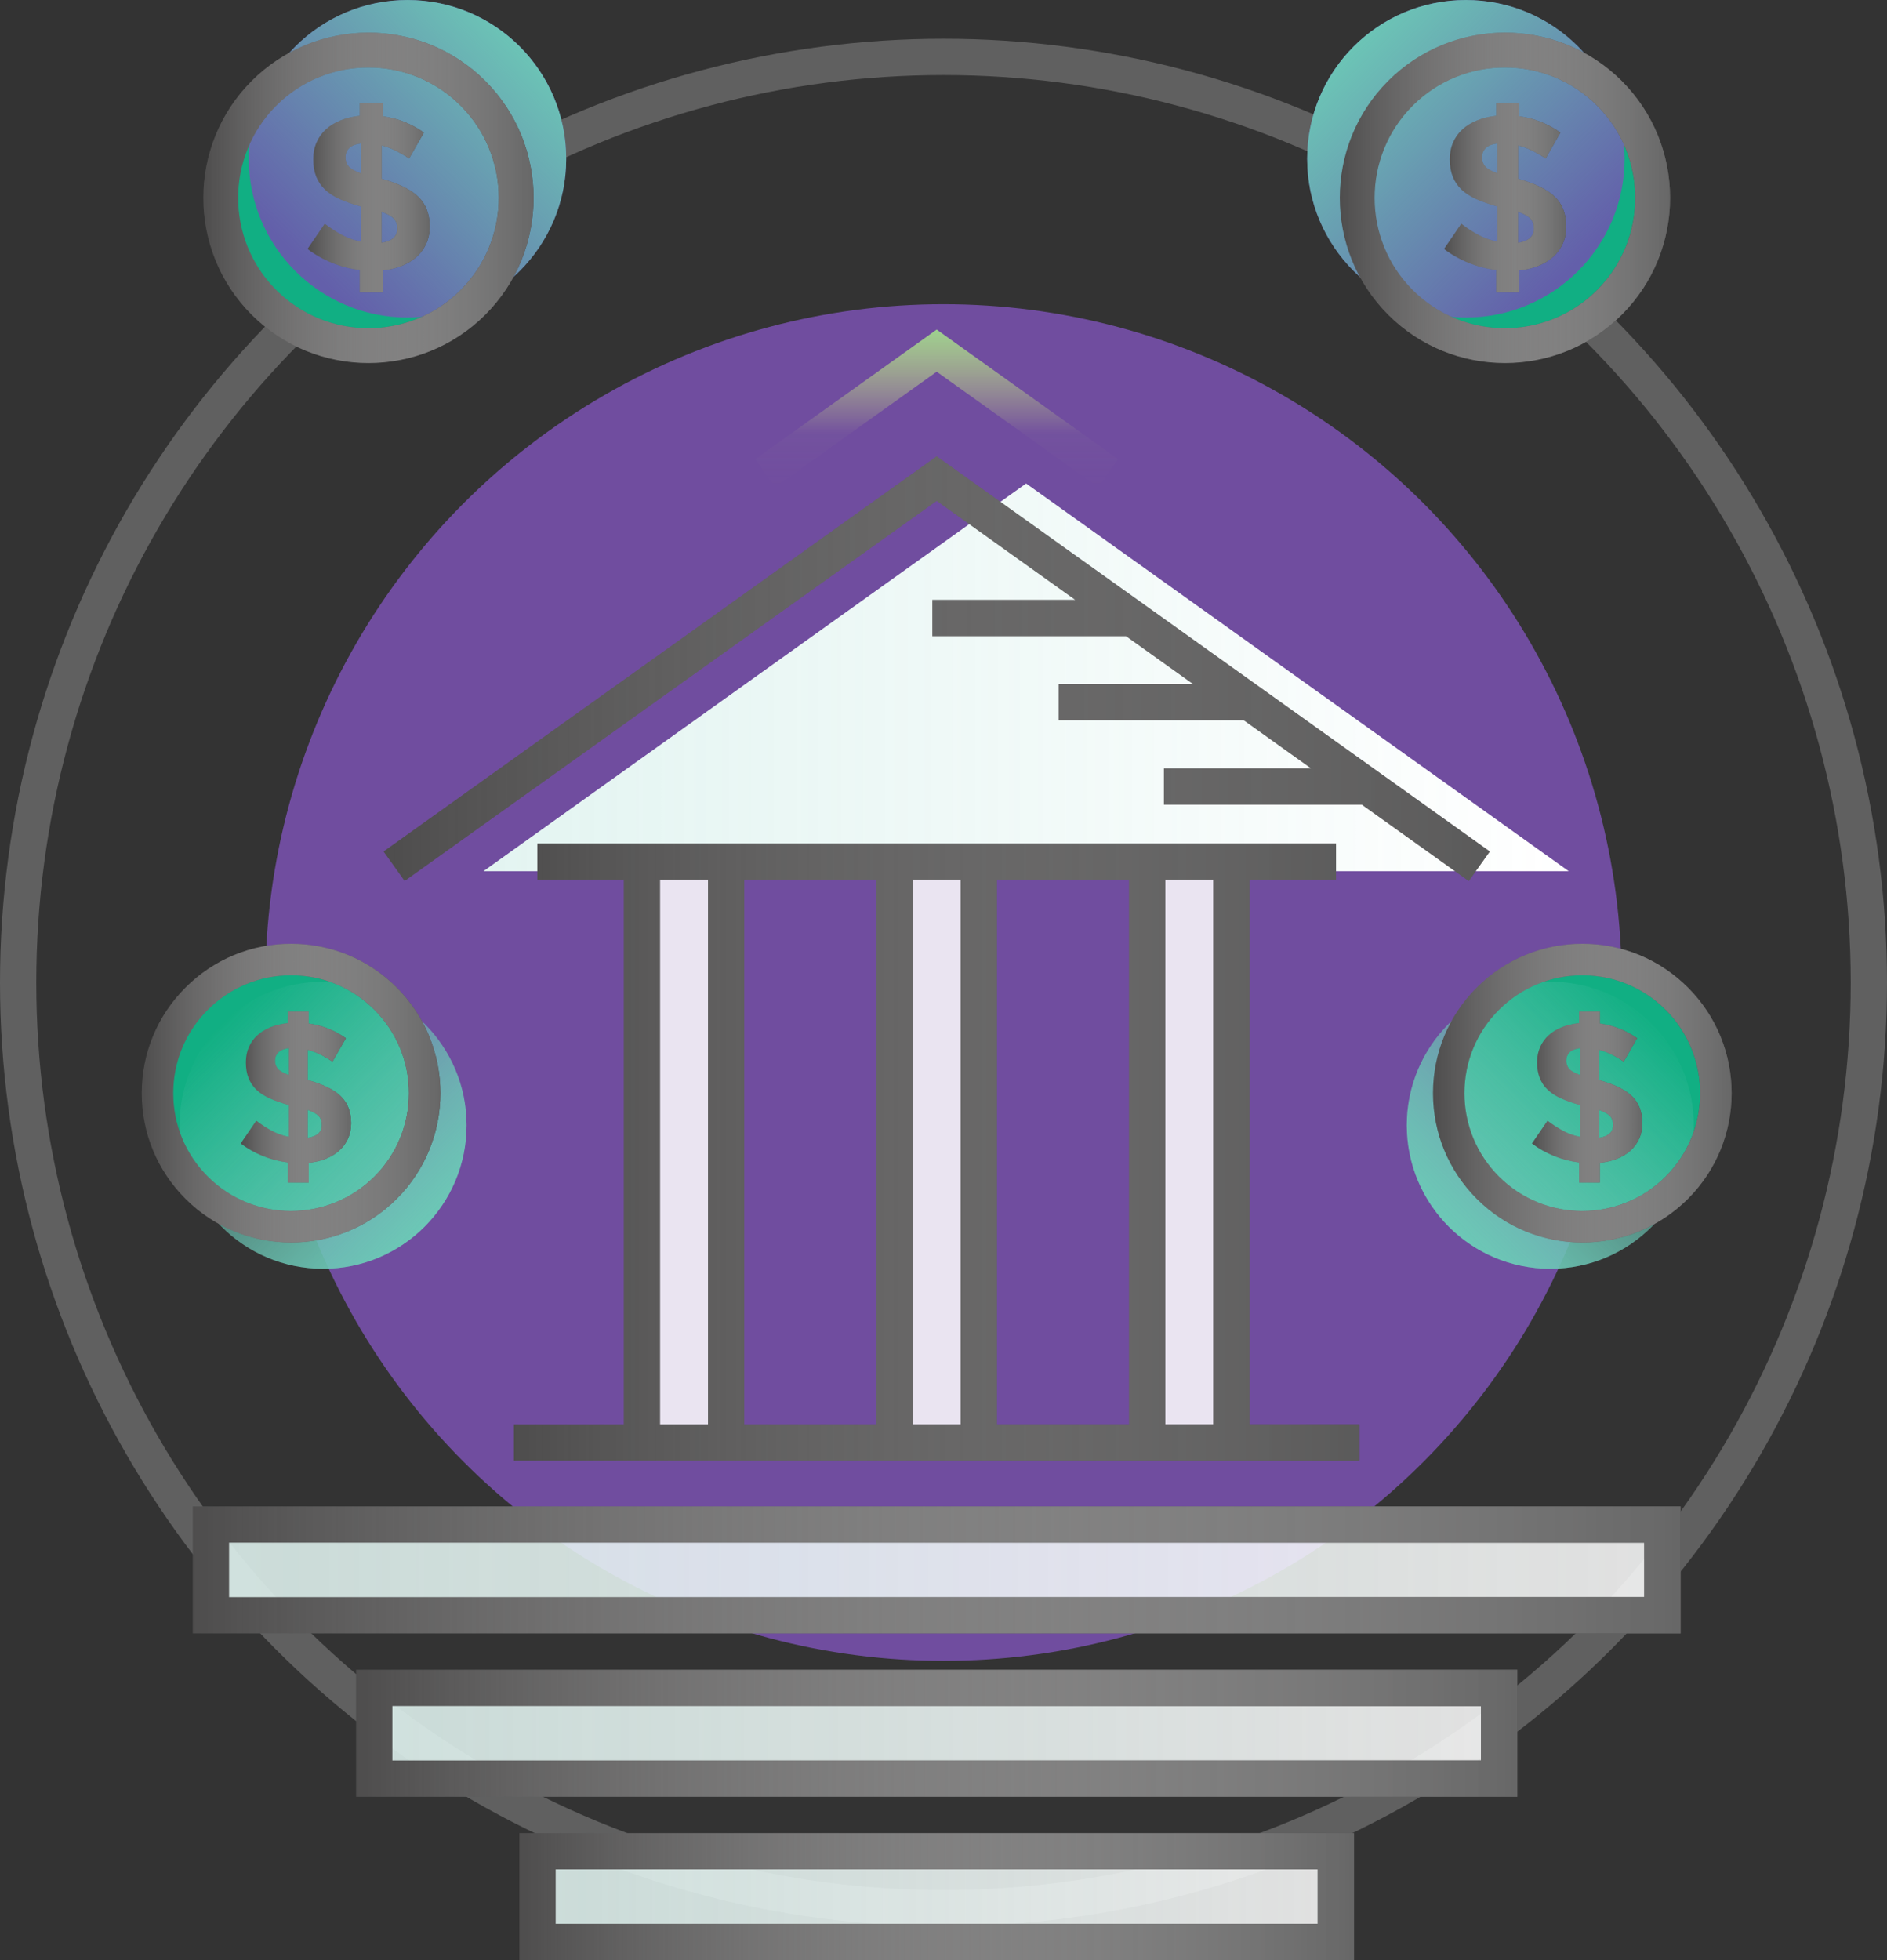
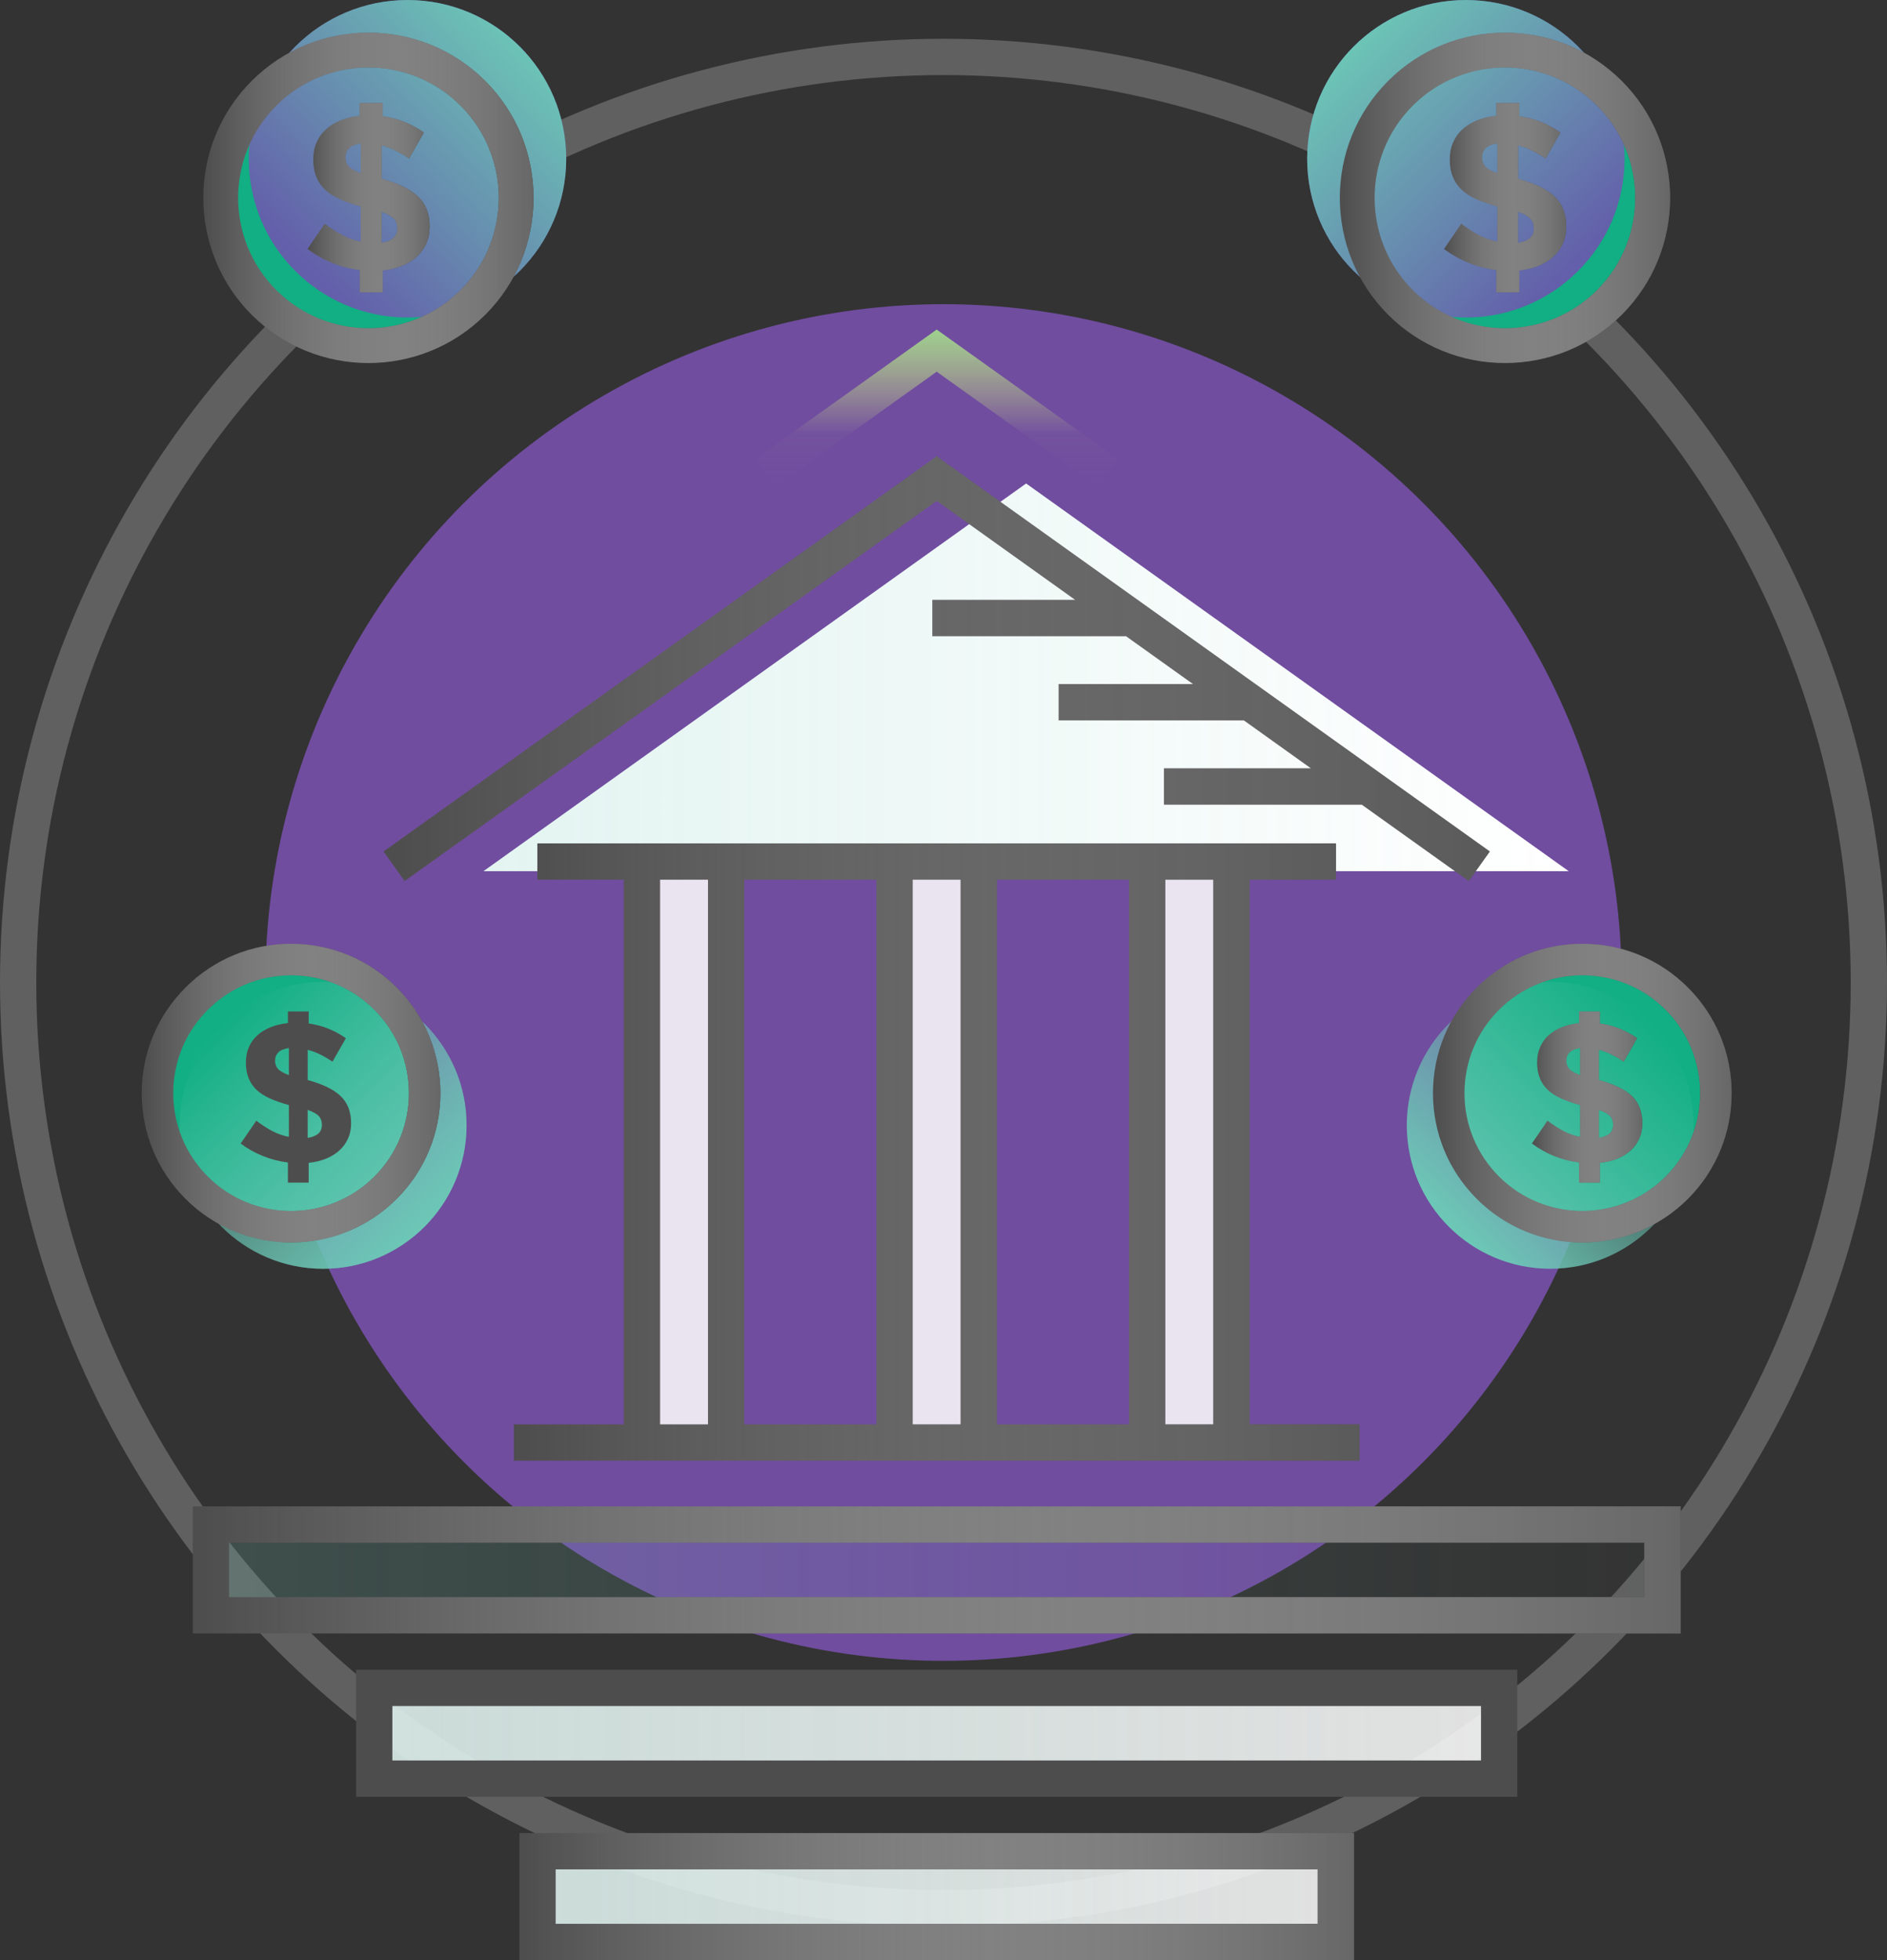
<svg xmlns="http://www.w3.org/2000/svg" version="1.0" id="Layer_1" x="0px" y="0px" width="104px" height="108px" viewBox="0 0 104 108" enable-background="new 0 0 104 108" xml:space="preserve">
  <rect x="0" y="0" width="104" height="108" fill="#333333" stroke="none" />
  <g>
    <circle opacity="0.22" fill="none" stroke="#FFFFFF" stroke-width="2" stroke-miterlimit="10" cx="52" cy="54.136" r="51" />
    <circle fill="#704D9F" cx="52.001" cy="54.136" r="37.375" />
    <g>
-       <rect x="11.625" y="84" opacity="0.85" fill="#FFFFFF" width="80" height="5" />
      <rect x="20.625" y="93" opacity="0.85" fill="#FFFFFF" width="62" height="5" />
      <rect x="29.625" y="102" opacity="0.85" fill="#FFFFFF" width="44" height="5" />
      <linearGradient id="SVGID_1_" gradientUnits="userSpaceOnUse" x1="11.625" y1="86.5" x2="91.625" y2="86.5">
        <stop offset="0" style="stop-color:#6CC7B6" />
        <stop offset="1" style="stop-color:#6CC7B6;stop-opacity:0" />
      </linearGradient>
      <rect x="11.625" y="84" opacity="0.19" fill="url(#SVGID_1_)" width="80" height="5" />
      <linearGradient id="SVGID_2_" gradientUnits="userSpaceOnUse" x1="20.625" y1="95.5" x2="82.625" y2="95.5">
        <stop offset="0" style="stop-color:#6CC7B6" />
        <stop offset="1" style="stop-color:#6CC7B6;stop-opacity:0" />
      </linearGradient>
      <rect x="20.625" y="93" opacity="0.19" fill="url(#SVGID_2_)" width="62" height="5" />
      <linearGradient id="SVGID_3_" gradientUnits="userSpaceOnUse" x1="29.625" y1="104.5" x2="73.625" y2="104.5">
        <stop offset="0" style="stop-color:#6CC7B6" />
        <stop offset="1" style="stop-color:#6CC7B6;stop-opacity:0" />
      </linearGradient>
      <rect x="29.625" y="102" opacity="0.19" fill="url(#SVGID_3_)" width="44" height="5" />
    </g>
    <g>
      <path fill="#4E4D4D" d="M92.625,90h-82v-7h82V90z M12.625,88h78v-3h-78V88z" />
    </g>
    <g>
      <path fill="#4E4D4D" d="M83.625,99h-64v-7h64V99z M21.625,97h60v-3h-60V97z" />
    </g>
    <g>
      <path fill="#4E4D4D" d="M74.625,108h-46v-7h46V108z M30.625,106h42v-3h-42V106z" />
    </g>
    <g>
      <linearGradient id="SVGID_4_" gradientUnits="userSpaceOnUse" x1="10.625" y1="86.5" x2="92.625" y2="86.5">
        <stop offset="0" style="stop-color:#FFFFFF;stop-opacity:0" />
        <stop offset="1" style="stop-color:#676767" />
      </linearGradient>
      <path fill="url(#SVGID_4_)" d="M92.625,90h-82v-7h82V90z M12.625,88h78v-3h-78V88z" />
    </g>
    <g>
      <linearGradient id="SVGID_5_" gradientUnits="userSpaceOnUse" x1="19.625" y1="95.5" x2="83.625" y2="95.5">
        <stop offset="0" style="stop-color:#FFFFFF;stop-opacity:0" />
        <stop offset="1" style="stop-color:#676767" />
      </linearGradient>
-       <path fill="url(#SVGID_5_)" d="M83.625,99h-64v-7h64V99z M21.625,97h60v-3h-60V97z" />
    </g>
    <g>
      <linearGradient id="SVGID_6_" gradientUnits="userSpaceOnUse" x1="28.625" y1="104.5" x2="74.625" y2="104.5">
        <stop offset="0" style="stop-color:#FFFFFF;stop-opacity:0" />
        <stop offset="1" style="stop-color:#676767" />
      </linearGradient>
      <path fill="url(#SVGID_6_)" d="M74.625,108h-46v-7h46V108z M30.625,106h42v-3h-42V106z" />
    </g>
    <polygon fill="#FFFFFF" points="86.457,48 56.553,26.64 26.648,48  " />
    <linearGradient id="SVGID_7_" gradientUnits="userSpaceOnUse" x1="26.648" y1="37.319" x2="86.458" y2="37.319">
      <stop offset="0" style="stop-color:#6CC7B6" />
      <stop offset="1" style="stop-color:#6CC7B6;stop-opacity:0" />
    </linearGradient>
    <polygon opacity="0.19" fill="url(#SVGID_7_)" points="56.553,26.64 26.648,48 86.458,48  " />
    <g>
      <rect x="49.304" y="47.47" opacity="0.85" fill="#FFFFFF" width="4.642" height="32.012" />
      <g opacity="0.85">
        <rect x="35.379" y="47.47" fill="#FFFFFF" width="4.642" height="32.012" />
        <rect x="63.229" y="47.47" fill="#FFFFFF" width="4.641" height="32.012" />
      </g>
    </g>
    <g>
      <path fill="#4E4D4D" d="M28.32,78.481v2h6.059h6.641h7.283h6.641h7.283h6.643h6.059v-2h-6.059V48.47h4.764v-2h-4.764h-6.643    h-7.283h-6.641H41.02h-6.641h-4.764v2h4.764v30.012H28.32z M66.869,48.47v30.012h-2.643V48.47H66.869z M62.227,48.47v30.012    h-7.283V48.47H62.227z M52.943,48.47v30.012h-2.641V48.47H52.943z M48.303,48.47v30.012H41.02V48.47H48.303z M36.379,48.47h2.641    v30.012h-2.641V48.47z" />
      <polygon fill="#4E4D4D" points="51.625,25.141 21.139,46.916 22.301,48.543 51.625,27.598 59.26,33.052 51.385,33.052     51.385,35.052 62.061,35.052 65.758,37.693 58.348,37.693 58.348,39.693 68.559,39.693 72.256,42.335 64.15,42.335 64.15,44.335     75.056,44.335 80.949,48.543 82.109,46.916   " />
    </g>
    <g opacity="0.5">
      <linearGradient id="SVGID_8_" gradientUnits="userSpaceOnUse" x1="28.32" y1="63.476" x2="74.928" y2="63.476">
        <stop offset="0" style="stop-color:#FFFFFF;stop-opacity:0" />
        <stop offset="1" style="stop-color:#676767" />
      </linearGradient>
      <path fill="url(#SVGID_8_)" d="M28.32,78.481v2h6.059h6.641h7.283h6.641h7.283h6.643h6.059v-2h-6.059V48.47h4.764v-2h-4.764    h-6.643h-7.283h-6.641H41.02h-6.641h-4.764v2h4.764v30.012H28.32z M66.869,48.47v30.012h-2.643V48.47H66.869z M62.227,48.47    v30.012h-7.283V48.47H62.227z M52.943,48.47v30.012h-2.641V48.47H52.943z M48.303,48.47v30.012H41.02V48.47H48.303z M36.379,48.47    h2.641v30.012h-2.641V48.47z" />
      <linearGradient id="SVGID_9_" gradientUnits="userSpaceOnUse" x1="21.139" y1="36.842" x2="82.109" y2="36.842">
        <stop offset="0" style="stop-color:#FFFFFF;stop-opacity:0" />
        <stop offset="1" style="stop-color:#676767" />
      </linearGradient>
      <polygon fill="url(#SVGID_9_)" points="51.625,25.141 21.139,46.916 22.301,48.543 51.625,27.598 59.26,33.052 51.385,33.052     51.385,35.052 62.061,35.052 65.758,37.693 58.348,37.693 58.348,39.693 68.559,39.693 72.256,42.335 64.15,42.335 64.15,44.335     75.056,44.335 80.949,48.543 82.109,46.916   " />
    </g>
    <g>
      <g>
        <circle fill="#11AF83" cx="87.209" cy="60.233" r="7.364" />
-         <circle fill="#11AF83" cx="87.209" cy="60.233" r="7.364" />
      </g>
      <g>
        <linearGradient id="SVGID_10_" gradientUnits="userSpaceOnUse" x1="-1971.412" y1="-1828.364" x2="-1955.594" y2="-1828.364" gradientTransform="matrix(0.707 -0.707 0.707 0.707 2766.672 -33.558)">
          <stop offset="0" style="stop-color:#6CC7B6" />
          <stop offset="1" style="stop-color:#6CC7B6;stop-opacity:0" />
        </linearGradient>
        <circle fill="url(#SVGID_10_)" cx="85.443" cy="61.999" r="7.909" />
        <linearGradient id="SVGID_11_" gradientUnits="userSpaceOnUse" x1="-1971.412" y1="-1828.364" x2="-1955.594" y2="-1828.364" gradientTransform="matrix(0.707 -0.707 0.707 0.707 2766.672 -33.558)">
          <stop offset="0" style="stop-color:#6CC7B6" />
          <stop offset="1" style="stop-color:#6CC7B6;stop-opacity:0" />
        </linearGradient>
-         <circle opacity="0.41" fill="url(#SVGID_11_)" cx="85.443" cy="61.999" r="7.909" />
      </g>
      <g>
        <g>
          <path fill="#4E4D4D" d="M87.209,68.461c-2.107,0-4.217-0.802-5.82-2.407c-1.555-1.555-2.412-3.621-2.412-5.82      s0.857-4.268,2.412-5.82C82.943,52.857,85.01,52,87.209,52s4.266,0.857,5.82,2.413c3.211,3.209,3.211,8.43,0,11.641      C91.426,67.658,89.317,68.461,87.209,68.461z M87.209,53.737c-1.734,0-3.365,0.676-4.594,1.902      c-1.227,1.227-1.902,2.857-1.902,4.594c0,1.734,0.676,3.365,1.902,4.593c2.533,2.532,6.653,2.531,9.188,0      c2.533-2.533,2.533-6.653,0-9.187C90.576,54.413,88.943,53.737,87.209,53.737z" />
        </g>
        <g>
          <path fill="#4E4D4D" d="M87.031,64.052c-0.479-0.059-0.938-0.178-1.383-0.359c-0.445-0.18-0.85-0.408-1.217-0.688l0.859-1.256      c0.301,0.228,0.592,0.417,0.875,0.567s0.59,0.259,0.921,0.325v-1.753c-0.396-0.109-0.743-0.23-1.042-0.363      c-0.297-0.133-0.543-0.29-0.738-0.475c-0.195-0.183-0.342-0.398-0.44-0.645s-0.149-0.53-0.149-0.854v-0.022      c0-0.309,0.055-0.587,0.166-0.837c0.109-0.25,0.266-0.467,0.469-0.65c0.201-0.184,0.445-0.332,0.732-0.447      c0.287-0.113,0.602-0.188,0.947-0.225v-0.641h1.146v0.662c0.396,0.059,0.764,0.156,1.098,0.293      c0.334,0.135,0.65,0.31,0.953,0.521l-0.738,1.29c-0.221-0.146-0.445-0.278-0.672-0.391c-0.229-0.114-0.46-0.2-0.695-0.259v1.664      c0.838,0.228,1.445,0.525,1.824,0.893s0.566,0.859,0.566,1.477v0.022c0,0.309-0.057,0.588-0.17,0.837      c-0.115,0.251-0.271,0.467-0.475,0.65c-0.201,0.185-0.445,0.335-0.732,0.453c-0.285,0.116-0.605,0.193-0.959,0.23v1.092h-1.146      V64.052z M87.087,57.747c-0.265,0.037-0.458,0.115-0.579,0.236c-0.121,0.122-0.182,0.271-0.182,0.447v0.021      c0,0.17,0.051,0.314,0.154,0.436s0.305,0.236,0.606,0.348V57.747z M88.123,62.696c0.521-0.081,0.781-0.316,0.781-0.706v-0.022      c0-0.19-0.053-0.346-0.164-0.468c-0.111-0.121-0.316-0.237-0.617-0.347V62.696z" />
        </g>
      </g>
      <g>
        <g>
          <linearGradient id="SVGID_12_" gradientUnits="userSpaceOnUse" x1="78.977" y1="60.23" x2="95.438" y2="60.23">
            <stop offset="0" style="stop-color:#FFFFFF;stop-opacity:0" />
            <stop offset="1" style="stop-color:#676767" />
          </linearGradient>
          <path fill="url(#SVGID_12_)" d="M87.209,68.461c-2.107,0-4.217-0.802-5.82-2.407c-1.555-1.555-2.412-3.621-2.412-5.82      s0.857-4.268,2.412-5.82C82.943,52.857,85.01,52,87.209,52s4.266,0.857,5.82,2.413c3.211,3.209,3.211,8.43,0,11.641      C91.426,67.658,89.317,68.461,87.209,68.461z M87.209,53.737c-1.734,0-3.365,0.676-4.594,1.902      c-1.227,1.227-1.902,2.857-1.902,4.594c0,1.734,0.676,3.365,1.902,4.593c2.533,2.532,6.653,2.531,9.188,0      c2.533-2.533,2.533-6.653,0-9.187C90.576,54.413,88.943,53.737,87.209,53.737z" />
        </g>
        <g>
          <linearGradient id="SVGID_13_" gradientUnits="userSpaceOnUse" x1="84.432" y1="60.447" x2="90.514" y2="60.447">
            <stop offset="0" style="stop-color:#FFFFFF;stop-opacity:0" />
            <stop offset="1" style="stop-color:#676767" />
          </linearGradient>
          <path fill="url(#SVGID_13_)" d="M87.031,64.052c-0.479-0.059-0.938-0.178-1.383-0.359c-0.445-0.18-0.85-0.408-1.217-0.688      l0.859-1.256c0.301,0.228,0.592,0.417,0.875,0.567s0.59,0.259,0.921,0.325v-1.753c-0.396-0.109-0.743-0.23-1.042-0.363      c-0.297-0.133-0.543-0.29-0.738-0.475c-0.195-0.183-0.342-0.398-0.44-0.645s-0.149-0.53-0.149-0.854v-0.022      c0-0.309,0.055-0.587,0.166-0.837c0.109-0.25,0.266-0.467,0.469-0.65c0.201-0.184,0.445-0.332,0.732-0.447      c0.287-0.113,0.602-0.188,0.947-0.225v-0.641h1.146v0.662c0.396,0.059,0.764,0.156,1.098,0.293      c0.334,0.135,0.65,0.31,0.953,0.521l-0.738,1.29c-0.221-0.146-0.445-0.278-0.672-0.391c-0.229-0.114-0.46-0.2-0.695-0.259v1.664      c0.838,0.228,1.445,0.525,1.824,0.893s0.566,0.859,0.566,1.477v0.022c0,0.309-0.057,0.588-0.17,0.837      c-0.115,0.251-0.271,0.467-0.475,0.65c-0.201,0.185-0.445,0.335-0.732,0.453c-0.285,0.116-0.605,0.193-0.959,0.23v1.092h-1.146      V64.052z M87.087,57.747c-0.265,0.037-0.458,0.115-0.579,0.236c-0.121,0.122-0.182,0.271-0.182,0.447v0.021      c0,0.17,0.051,0.314,0.154,0.436s0.305,0.236,0.606,0.348V57.747z M88.123,62.696c0.521-0.081,0.781-0.316,0.781-0.706v-0.022      c0-0.19-0.053-0.346-0.164-0.468c-0.111-0.121-0.316-0.237-0.617-0.347V62.696z" />
        </g>
      </g>
      <g>
        <circle fill="#11AF83" cx="16.04" cy="60.233" r="7.365" />
        <circle fill="#11AF83" cx="16.04" cy="60.233" r="7.365" />
      </g>
      <g>
        <linearGradient id="SVGID_14_" gradientUnits="userSpaceOnUse" x1="-194.701" y1="-51.653" x2="-178.883" y2="-51.653" gradientTransform="matrix(-0.707 -0.707 -0.707 0.707 -150.799 -33.558)">
          <stop offset="0" style="stop-color:#6CC7B6" />
          <stop offset="1" style="stop-color:#6CC7B6;stop-opacity:0" />
        </linearGradient>
        <circle fill="url(#SVGID_14_)" cx="17.805" cy="61.999" r="7.909" />
        <linearGradient id="SVGID_15_" gradientUnits="userSpaceOnUse" x1="-194.701" y1="-51.653" x2="-178.883" y2="-51.653" gradientTransform="matrix(-0.707 -0.707 -0.707 0.707 -150.799 -33.558)">
          <stop offset="0" style="stop-color:#6CC7B6" />
          <stop offset="1" style="stop-color:#6CC7B6;stop-opacity:0" />
        </linearGradient>
        <circle opacity="0.41" fill="url(#SVGID_15_)" cx="17.805" cy="61.999" r="7.909" />
      </g>
      <g>
        <g>
          <path fill="#4E4D4D" d="M16.043,68.461c-2.107,0-4.216-0.802-5.82-2.407c-1.555-1.555-2.412-3.621-2.412-5.82      s0.857-4.268,2.412-5.82C11.777,52.857,13.845,52,16.043,52c2.199,0,4.267,0.857,5.822,2.413c3.209,3.209,3.209,8.43,0,11.641      C20.26,67.658,18.15,68.461,16.043,68.461z M16.043,53.737c-1.734,0-3.365,0.676-4.592,1.902s-1.903,2.857-1.903,4.594      c0,1.734,0.677,3.365,1.903,4.593c2.531,2.532,6.652,2.531,9.186,0c2.533-2.533,2.533-6.653,0-9.187      C19.41,54.413,17.778,53.737,16.043,53.737z" />
        </g>
        <g>
          <path fill="#4E4D4D" d="M15.867,64.052c-0.479-0.059-0.939-0.178-1.385-0.359c-0.443-0.18-0.85-0.408-1.217-0.688l0.859-1.256      c0.301,0.228,0.594,0.417,0.875,0.567c0.283,0.15,0.592,0.259,0.922,0.325v-1.753c-0.396-0.109-0.744-0.23-1.042-0.363      s-0.544-0.29-0.739-0.475c-0.193-0.183-0.34-0.398-0.439-0.645s-0.15-0.53-0.15-0.854v-0.022c0-0.309,0.057-0.587,0.166-0.837      c0.11-0.25,0.266-0.467,0.469-0.65c0.202-0.184,0.447-0.332,0.732-0.447c0.287-0.113,0.604-0.188,0.949-0.225v-0.641h1.145      v0.662c0.396,0.059,0.764,0.156,1.098,0.293c0.334,0.135,0.652,0.31,0.953,0.521l-0.738,1.29      c-0.221-0.146-0.445-0.278-0.672-0.391c-0.229-0.114-0.459-0.2-0.695-0.259v1.664c0.838,0.228,1.445,0.525,1.824,0.893      s0.568,0.859,0.568,1.477v0.022c0,0.309-0.058,0.588-0.172,0.837c-0.113,0.251-0.271,0.467-0.475,0.65      c-0.201,0.185-0.445,0.335-0.731,0.453c-0.286,0.116-0.606,0.193-0.96,0.23v1.092h-1.145V64.052z M15.922,57.747      c-0.266,0.037-0.457,0.115-0.58,0.236c-0.121,0.122-0.182,0.271-0.182,0.447v0.021c0,0.17,0.053,0.314,0.154,0.436      c0.104,0.121,0.305,0.236,0.607,0.348V57.747z M16.957,62.696c0.521-0.081,0.783-0.316,0.783-0.706v-0.022      c0-0.19-0.055-0.346-0.166-0.468c-0.109-0.121-0.316-0.237-0.617-0.347V62.696z" />
        </g>
      </g>
      <g>
        <g>
          <linearGradient id="SVGID_16_" gradientUnits="userSpaceOnUse" x1="-16.314" y1="60.23" x2="0.146" y2="60.23" gradientTransform="matrix(1 0 0 1 24.125 0)">
            <stop offset="0" style="stop-color:#FFFFFF;stop-opacity:0" />
            <stop offset="1" style="stop-color:#676767" />
          </linearGradient>
          <path fill="url(#SVGID_16_)" d="M16.043,68.461c-2.107,0-4.216-0.802-5.82-2.407c-1.555-1.555-2.412-3.621-2.412-5.82      s0.857-4.268,2.412-5.82C11.777,52.857,13.845,52,16.043,52c2.199,0,4.267,0.857,5.822,2.413c3.209,3.209,3.209,8.43,0,11.641      C20.26,67.658,18.15,68.461,16.043,68.461z M16.043,53.737c-1.734,0-3.365,0.676-4.592,1.902s-1.903,2.857-1.903,4.594      c0,1.734,0.677,3.365,1.903,4.593c2.531,2.532,6.652,2.531,9.186,0c2.533-2.533,2.533-6.653,0-9.187      C19.41,54.413,17.778,53.737,16.043,53.737z" />
        </g>
        <g>
          <linearGradient id="SVGID_17_" gradientUnits="userSpaceOnUse" x1="-10.859" y1="60.447" x2="-4.775" y2="60.447" gradientTransform="matrix(1 0 0 1 24.125 0)">
            <stop offset="0" style="stop-color:#FFFFFF;stop-opacity:0" />
            <stop offset="1" style="stop-color:#676767" />
          </linearGradient>
-           <path fill="url(#SVGID_17_)" d="M15.867,64.052c-0.479-0.059-0.939-0.178-1.385-0.359c-0.443-0.18-0.85-0.408-1.217-0.688      l0.859-1.256c0.301,0.228,0.594,0.417,0.875,0.567c0.283,0.15,0.592,0.259,0.922,0.325v-1.753      c-0.396-0.109-0.744-0.23-1.042-0.363s-0.544-0.29-0.739-0.475c-0.193-0.183-0.34-0.398-0.439-0.645s-0.15-0.53-0.15-0.854      v-0.022c0-0.309,0.057-0.587,0.166-0.837c0.11-0.25,0.266-0.467,0.469-0.65c0.202-0.184,0.447-0.332,0.732-0.447      c0.287-0.113,0.604-0.188,0.949-0.225v-0.641h1.145v0.662c0.396,0.059,0.764,0.156,1.098,0.293      c0.334,0.135,0.652,0.31,0.953,0.521l-0.738,1.29c-0.221-0.146-0.445-0.278-0.672-0.391c-0.229-0.114-0.459-0.2-0.695-0.259      v1.664c0.838,0.228,1.445,0.525,1.824,0.893s0.568,0.859,0.568,1.477v0.022c0,0.309-0.058,0.588-0.172,0.837      c-0.113,0.251-0.271,0.467-0.475,0.65c-0.201,0.185-0.445,0.335-0.731,0.453c-0.286,0.116-0.606,0.193-0.96,0.23v1.092h-1.145      V64.052z M15.922,57.747c-0.266,0.037-0.457,0.115-0.58,0.236c-0.121,0.122-0.182,0.271-0.182,0.447v0.021      c0,0.17,0.053,0.314,0.154,0.436c0.104,0.121,0.305,0.236,0.607,0.348V57.747z M16.957,62.696      c0.521-0.081,0.783-0.316,0.783-0.706v-0.022c0-0.19-0.055-0.346-0.166-0.468c-0.109-0.121-0.316-0.237-0.617-0.347V62.696z" />
        </g>
      </g>
    </g>
    <g>
      <g>
        <circle fill="#635FAA" cx="82.418" cy="11.026" r="8.146" />
        <circle fill="#11AF83" cx="82.418" cy="11.026" r="8.146" />
      </g>
      <g>
        <circle fill="#635FAA" cx="80.79" cy="8.748" r="8.747" />
        <linearGradient id="SVGID_18_" gradientUnits="userSpaceOnUse" x1="2831.898" y1="-61.923" x2="2849.392" y2="-61.923" gradientTransform="matrix(0.707 0.707 -0.707 0.707 -1971.615 -1956.087)">
          <stop offset="0" style="stop-color:#6CC7B6" />
          <stop offset="1" style="stop-color:#6CC7B6;stop-opacity:0" />
        </linearGradient>
        <circle fill="url(#SVGID_18_)" cx="80.79" cy="8.748" r="8.747" />
      </g>
      <g>
        <g>
          <path fill="#4E4D4D" d="M82.943,20.003c-2.334,0-4.664-0.887-6.439-2.662c-3.549-3.551-3.549-9.328,0-12.879      s9.328-3.551,12.879,0s3.551,9.328,0,12.879C87.607,19.116,85.275,20.003,82.943,20.003z M82.943,3.718      c-1.84,0-3.68,0.702-5.082,2.104c-2.801,2.801-2.801,7.359,0,10.161c2.805,2.804,7.361,2.801,10.162,0      c2.803-2.802,2.803-7.36,0-10.161C86.623,4.42,84.783,3.718,82.943,3.718z" />
        </g>
        <g>
          <path fill="#4E4D4D" d="M82.463,14.877c-0.529-0.065-1.039-0.197-1.529-0.396c-0.493-0.2-0.941-0.454-1.348-0.764l0.951-1.389      c0.332,0.251,0.656,0.461,0.969,0.627c0.313,0.167,0.652,0.287,1.018,0.361v-1.939c-0.439-0.121-0.822-0.255-1.152-0.402      c-0.328-0.146-0.602-0.321-0.816-0.524s-0.377-0.44-0.488-0.713c-0.109-0.272-0.164-0.587-0.164-0.944V8.769      c0-0.342,0.061-0.649,0.184-0.926c0.121-0.277,0.293-0.517,0.518-0.72c0.223-0.203,0.494-0.366,0.811-0.494      c0.316-0.126,0.666-0.209,1.049-0.25V5.673h1.268v0.73c0.438,0.065,0.844,0.172,1.213,0.323c0.369,0.15,0.721,0.344,1.055,0.579      l-0.816,1.426c-0.244-0.162-0.492-0.307-0.744-0.432c-0.252-0.127-0.508-0.222-0.768-0.287v1.841      c0.926,0.252,1.598,0.583,2.018,0.989c0.418,0.405,0.627,0.949,0.627,1.633v0.023c0,0.342-0.063,0.65-0.189,0.927      c-0.125,0.276-0.299,0.517-0.523,0.72c-0.223,0.203-0.494,0.369-0.811,0.5c-0.316,0.129-0.67,0.215-1.061,0.256v1.207h-1.268      V14.877z M82.523,7.903c-0.293,0.041-0.506,0.128-0.641,0.262C81.75,8.3,81.684,8.464,81.684,8.659v0.025      c0,0.186,0.055,0.347,0.169,0.48c0.114,0.135,0.337,0.262,0.671,0.385V7.903z M83.67,13.378c0.576-0.09,0.865-0.351,0.865-0.781      v-0.024c0-0.212-0.061-0.384-0.184-0.519c-0.121-0.134-0.35-0.262-0.682-0.383V13.378z" />
        </g>
      </g>
      <g>
        <g>
          <linearGradient id="SVGID_19_" gradientUnits="userSpaceOnUse" x1="73.842" y1="10.901" x2="92.046" y2="10.901">
            <stop offset="0" style="stop-color:#FFFFFF;stop-opacity:0" />
            <stop offset="1" style="stop-color:#676767" />
          </linearGradient>
          <path fill="url(#SVGID_19_)" d="M82.943,20.003c-2.334,0-4.664-0.887-6.439-2.662c-3.549-3.551-3.549-9.328,0-12.879      s9.328-3.551,12.879,0s3.551,9.328,0,12.879C87.607,19.116,85.275,20.003,82.943,20.003z M82.943,3.718      c-1.84,0-3.68,0.702-5.082,2.104c-2.801,2.801-2.801,7.359,0,10.161c2.805,2.804,7.361,2.801,10.162,0      c2.803-2.802,2.803-7.36,0-10.161C86.623,4.42,84.783,3.718,82.943,3.718z" />
        </g>
        <g>
          <linearGradient id="SVGID_20_" gradientUnits="userSpaceOnUse" x1="79.586" y1="10.891" x2="86.314" y2="10.891">
            <stop offset="0" style="stop-color:#FFFFFF;stop-opacity:0" />
            <stop offset="1" style="stop-color:#676767" />
          </linearGradient>
          <path fill="url(#SVGID_20_)" d="M82.463,14.877c-0.529-0.065-1.039-0.197-1.529-0.396c-0.493-0.2-0.941-0.454-1.348-0.764      l0.951-1.389c0.332,0.251,0.656,0.461,0.969,0.627c0.313,0.167,0.652,0.287,1.018,0.361v-1.939      c-0.439-0.121-0.822-0.255-1.152-0.402c-0.328-0.146-0.602-0.321-0.816-0.524s-0.377-0.44-0.488-0.713      c-0.109-0.272-0.164-0.587-0.164-0.944V8.769c0-0.342,0.061-0.649,0.184-0.926c0.121-0.277,0.293-0.517,0.518-0.72      c0.223-0.203,0.494-0.366,0.811-0.494c0.316-0.126,0.666-0.209,1.049-0.25V5.673h1.268v0.73      c0.438,0.065,0.844,0.172,1.213,0.323c0.369,0.15,0.721,0.344,1.055,0.579l-0.816,1.426c-0.244-0.162-0.492-0.307-0.744-0.432      c-0.252-0.127-0.508-0.222-0.768-0.287v1.841c0.926,0.252,1.598,0.583,2.018,0.989c0.418,0.405,0.627,0.949,0.627,1.633v0.023      c0,0.342-0.063,0.65-0.189,0.927c-0.125,0.276-0.299,0.517-0.523,0.72c-0.223,0.203-0.494,0.369-0.811,0.5      c-0.316,0.129-0.67,0.215-1.061,0.256v1.207h-1.268V14.877z M82.523,7.903c-0.293,0.041-0.506,0.128-0.641,0.262      C81.75,8.3,81.684,8.464,81.684,8.659v0.025c0,0.186,0.055,0.347,0.169,0.48c0.114,0.135,0.337,0.262,0.671,0.385V7.903z       M83.67,13.378c0.576-0.09,0.865-0.351,0.865-0.781v-0.024c0-0.212-0.061-0.384-0.184-0.519      c-0.121-0.134-0.35-0.262-0.682-0.383V13.378z" />
        </g>
      </g>
      <g>
        <circle fill="#635FAA" cx="20.831" cy="11.026" r="8.146" />
        <circle fill="#11AF83" cx="20.831" cy="11.026" r="8.146" />
      </g>
      <g>
        <circle fill="#635FAA" cx="22.459" cy="8.748" r="8.747" />
        <linearGradient id="SVGID_21_" gradientUnits="userSpaceOnUse" x1="4608.606" y1="-1838.631" x2="4626.101" y2="-1838.631" gradientTransform="matrix(-0.707 0.707 0.707 0.707 4587.486 -1956.087)">
          <stop offset="0" style="stop-color:#6CC7B6" />
          <stop offset="1" style="stop-color:#6CC7B6;stop-opacity:0" />
        </linearGradient>
        <circle fill="url(#SVGID_21_)" cx="22.459" cy="8.748" r="8.747" />
      </g>
      <g>
        <g>
          <path fill="#4E4D4D" d="M20.305,20.003c-2.332,0-4.664-0.887-6.438-2.662c-3.55-3.551-3.55-9.328,0-12.879s9.328-3.551,12.878,0      c3.549,3.551,3.549,9.328,0,12.879C24.969,19.116,22.637,20.003,20.305,20.003z M20.305,3.718c-1.84,0-3.68,0.702-5.08,2.104      c-2.801,2.801-2.801,7.359,0,10.161c2.803,2.804,7.359,2.801,10.16,0c2.803-2.802,2.803-7.36,0-10.161      C23.984,4.42,22.145,3.718,20.305,3.718z" />
        </g>
        <g>
          <path fill="#4E4D4D" d="M19.824,14.877c-0.529-0.065-1.039-0.197-1.531-0.396c-0.492-0.2-0.939-0.454-1.346-0.764l0.951-1.389      c0.332,0.251,0.656,0.461,0.969,0.627c0.313,0.167,0.652,0.287,1.018,0.361v-1.939c-0.438-0.121-0.822-0.255-1.152-0.402      c-0.33-0.146-0.602-0.321-0.816-0.524s-0.377-0.44-0.488-0.713c-0.109-0.272-0.164-0.587-0.164-0.944V8.769      c0-0.342,0.061-0.649,0.184-0.926c0.121-0.277,0.294-0.517,0.518-0.72c0.223-0.203,0.494-0.366,0.811-0.494      c0.316-0.126,0.666-0.209,1.049-0.25V5.673h1.268v0.73c0.438,0.065,0.844,0.172,1.213,0.323c0.371,0.15,0.722,0.344,1.055,0.579      l-0.816,1.426c-0.244-0.162-0.492-0.307-0.744-0.432c-0.252-0.127-0.508-0.222-0.768-0.287v1.841      c0.926,0.252,1.598,0.583,2.018,0.989c0.418,0.405,0.628,0.949,0.628,1.633v0.023c0,0.342-0.063,0.65-0.19,0.927      s-0.301,0.517-0.523,0.72s-0.494,0.369-0.811,0.5c-0.316,0.129-0.67,0.215-1.061,0.256v1.207h-1.268V14.877z M19.885,7.903      c-0.293,0.041-0.506,0.128-0.641,0.262c-0.134,0.135-0.2,0.299-0.2,0.494v0.025c0,0.186,0.058,0.347,0.171,0.48      c0.113,0.135,0.336,0.262,0.67,0.385V7.903z M21.031,13.378c0.576-0.09,0.865-0.351,0.865-0.781v-0.024      c0-0.212-0.061-0.384-0.184-0.519c-0.121-0.134-0.35-0.262-0.682-0.383V13.378z" />
        </g>
      </g>
      <g>
        <g>
          <linearGradient id="SVGID_22_" gradientUnits="userSpaceOnUse" x1="-35.382" y1="10.901" x2="-17.18" y2="10.901" gradientTransform="matrix(1 0 0 1 46.586 0)">
            <stop offset="0" style="stop-color:#FFFFFF;stop-opacity:0" />
            <stop offset="1" style="stop-color:#676767" />
          </linearGradient>
          <path fill="url(#SVGID_22_)" d="M20.305,20.003c-2.332,0-4.664-0.887-6.438-2.662c-3.55-3.551-3.55-9.328,0-12.879      s9.328-3.551,12.878,0c3.549,3.551,3.549,9.328,0,12.879C24.969,19.116,22.637,20.003,20.305,20.003z M20.305,3.718      c-1.84,0-3.68,0.702-5.08,2.104c-2.801,2.801-2.801,7.359,0,10.161c2.803,2.804,7.359,2.801,10.16,0      c2.803-2.802,2.803-7.36,0-10.161C23.984,4.42,22.145,3.718,20.305,3.718z" />
        </g>
        <g>
          <linearGradient id="SVGID_23_" gradientUnits="userSpaceOnUse" x1="-29.639" y1="10.891" x2="-22.909" y2="10.891" gradientTransform="matrix(1 0 0 1 46.586 0)">
            <stop offset="0" style="stop-color:#FFFFFF;stop-opacity:0" />
            <stop offset="1" style="stop-color:#676767" />
          </linearGradient>
          <path fill="url(#SVGID_23_)" d="M19.824,14.877c-0.529-0.065-1.039-0.197-1.531-0.396c-0.492-0.2-0.939-0.454-1.346-0.764      l0.951-1.389c0.332,0.251,0.656,0.461,0.969,0.627c0.313,0.167,0.652,0.287,1.018,0.361v-1.939      c-0.438-0.121-0.822-0.255-1.152-0.402c-0.33-0.146-0.602-0.321-0.816-0.524s-0.377-0.44-0.488-0.713      c-0.109-0.272-0.164-0.587-0.164-0.944V8.769c0-0.342,0.061-0.649,0.184-0.926c0.121-0.277,0.294-0.517,0.518-0.72      c0.223-0.203,0.494-0.366,0.811-0.494c0.316-0.126,0.666-0.209,1.049-0.25V5.673h1.268v0.73      c0.438,0.065,0.844,0.172,1.213,0.323c0.371,0.15,0.722,0.344,1.055,0.579l-0.816,1.426c-0.244-0.162-0.492-0.307-0.744-0.432      c-0.252-0.127-0.508-0.222-0.768-0.287v1.841c0.926,0.252,1.598,0.583,2.018,0.989c0.418,0.405,0.628,0.949,0.628,1.633v0.023      c0,0.342-0.063,0.65-0.19,0.927s-0.301,0.517-0.523,0.72s-0.494,0.369-0.811,0.5c-0.316,0.129-0.67,0.215-1.061,0.256v1.207      h-1.268V14.877z M19.885,7.903c-0.293,0.041-0.506,0.128-0.641,0.262c-0.134,0.135-0.2,0.299-0.2,0.494v0.025      c0,0.186,0.058,0.347,0.171,0.48c0.113,0.135,0.336,0.262,0.67,0.385V7.903z M21.031,13.378c0.576-0.09,0.865-0.351,0.865-0.781      v-0.024c0-0.212-0.061-0.384-0.184-0.519c-0.121-0.134-0.35-0.262-0.682-0.383V13.378z" />
        </g>
      </g>
    </g>
    <g>
      <linearGradient id="SVGID_24_" gradientUnits="userSpaceOnUse" x1="51.625" y1="18.158" x2="51.625" y2="26.841">
        <stop offset="0" style="stop-color:#9DD18E" />
        <stop offset="0.209" style="stop-color:#B2D78A;stop-opacity:0.695" />
        <stop offset="0.479" style="stop-color:#C7DE84;stop-opacity:0.298" />
        <stop offset="0.661" style="stop-color:#CEE082;stop-opacity:0.032" />
        <stop offset="1" style="stop-color:#CFE181;stop-opacity:0" />
      </linearGradient>
      <polygon fill="url(#SVGID_24_)" points="60.526,26.841 51.625,20.481 42.723,26.841 41.625,25.301 51.625,18.158 61.625,25.301       " />
    </g>
  </g>
</svg>